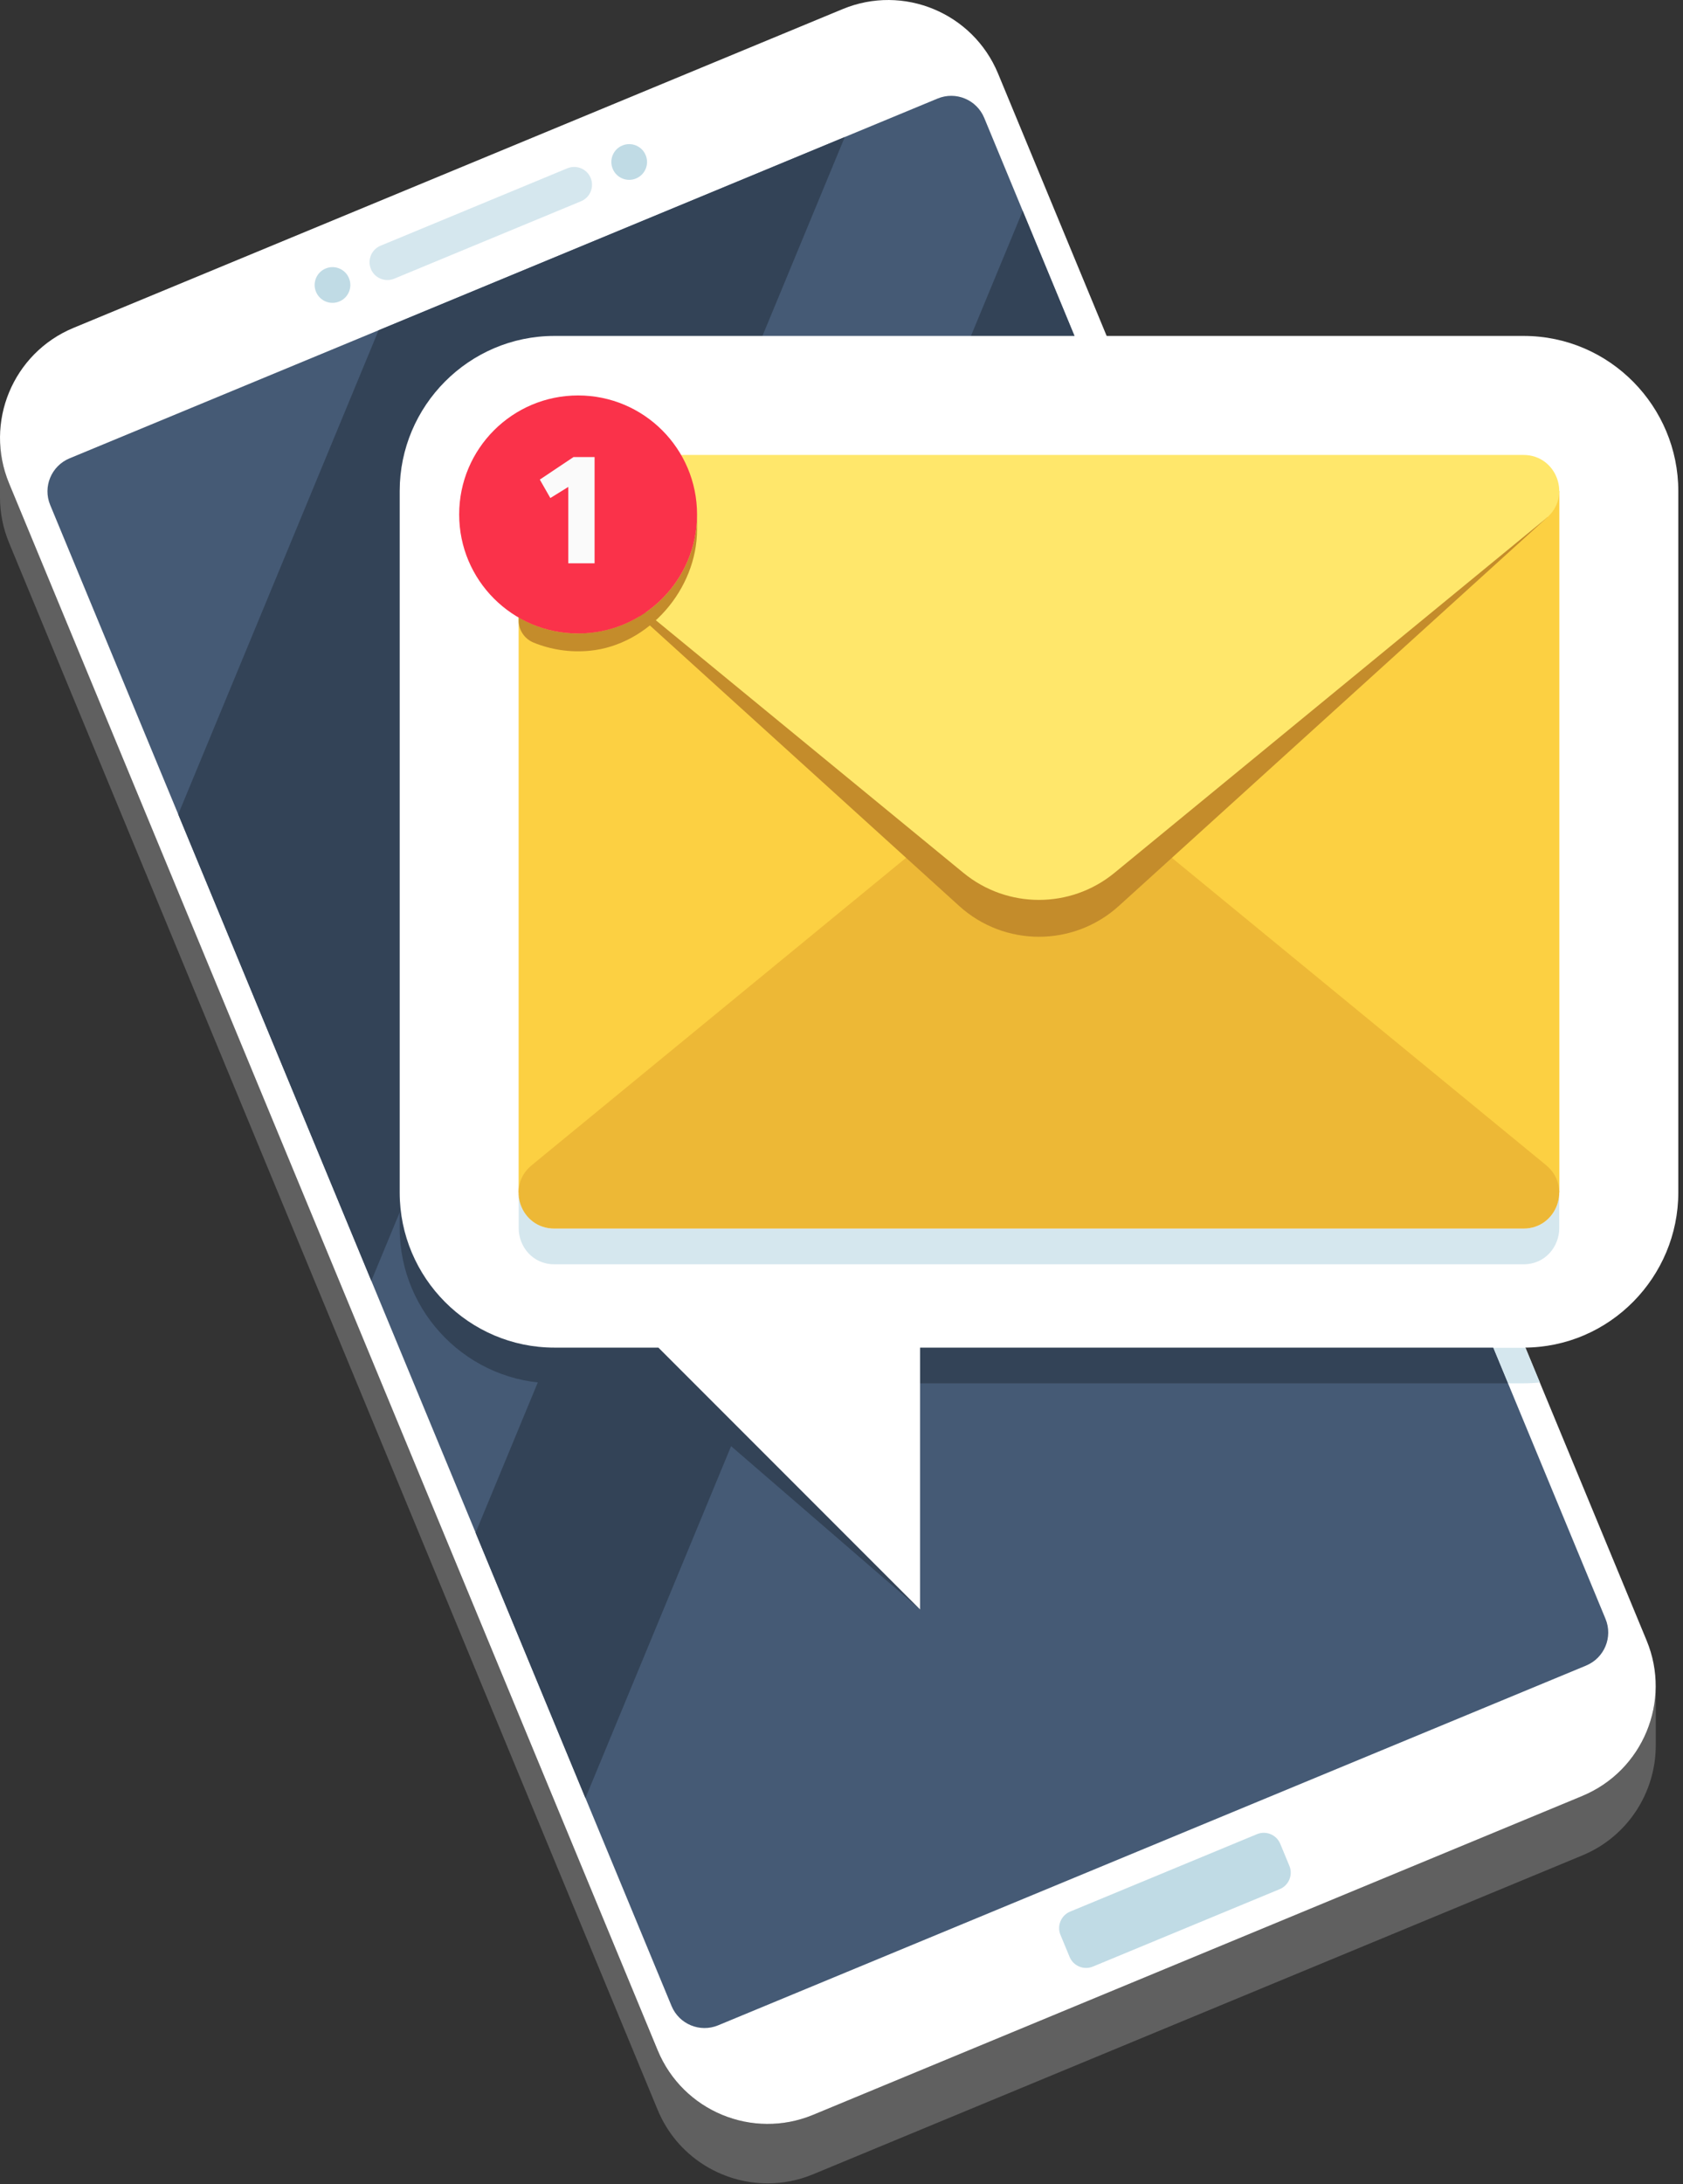
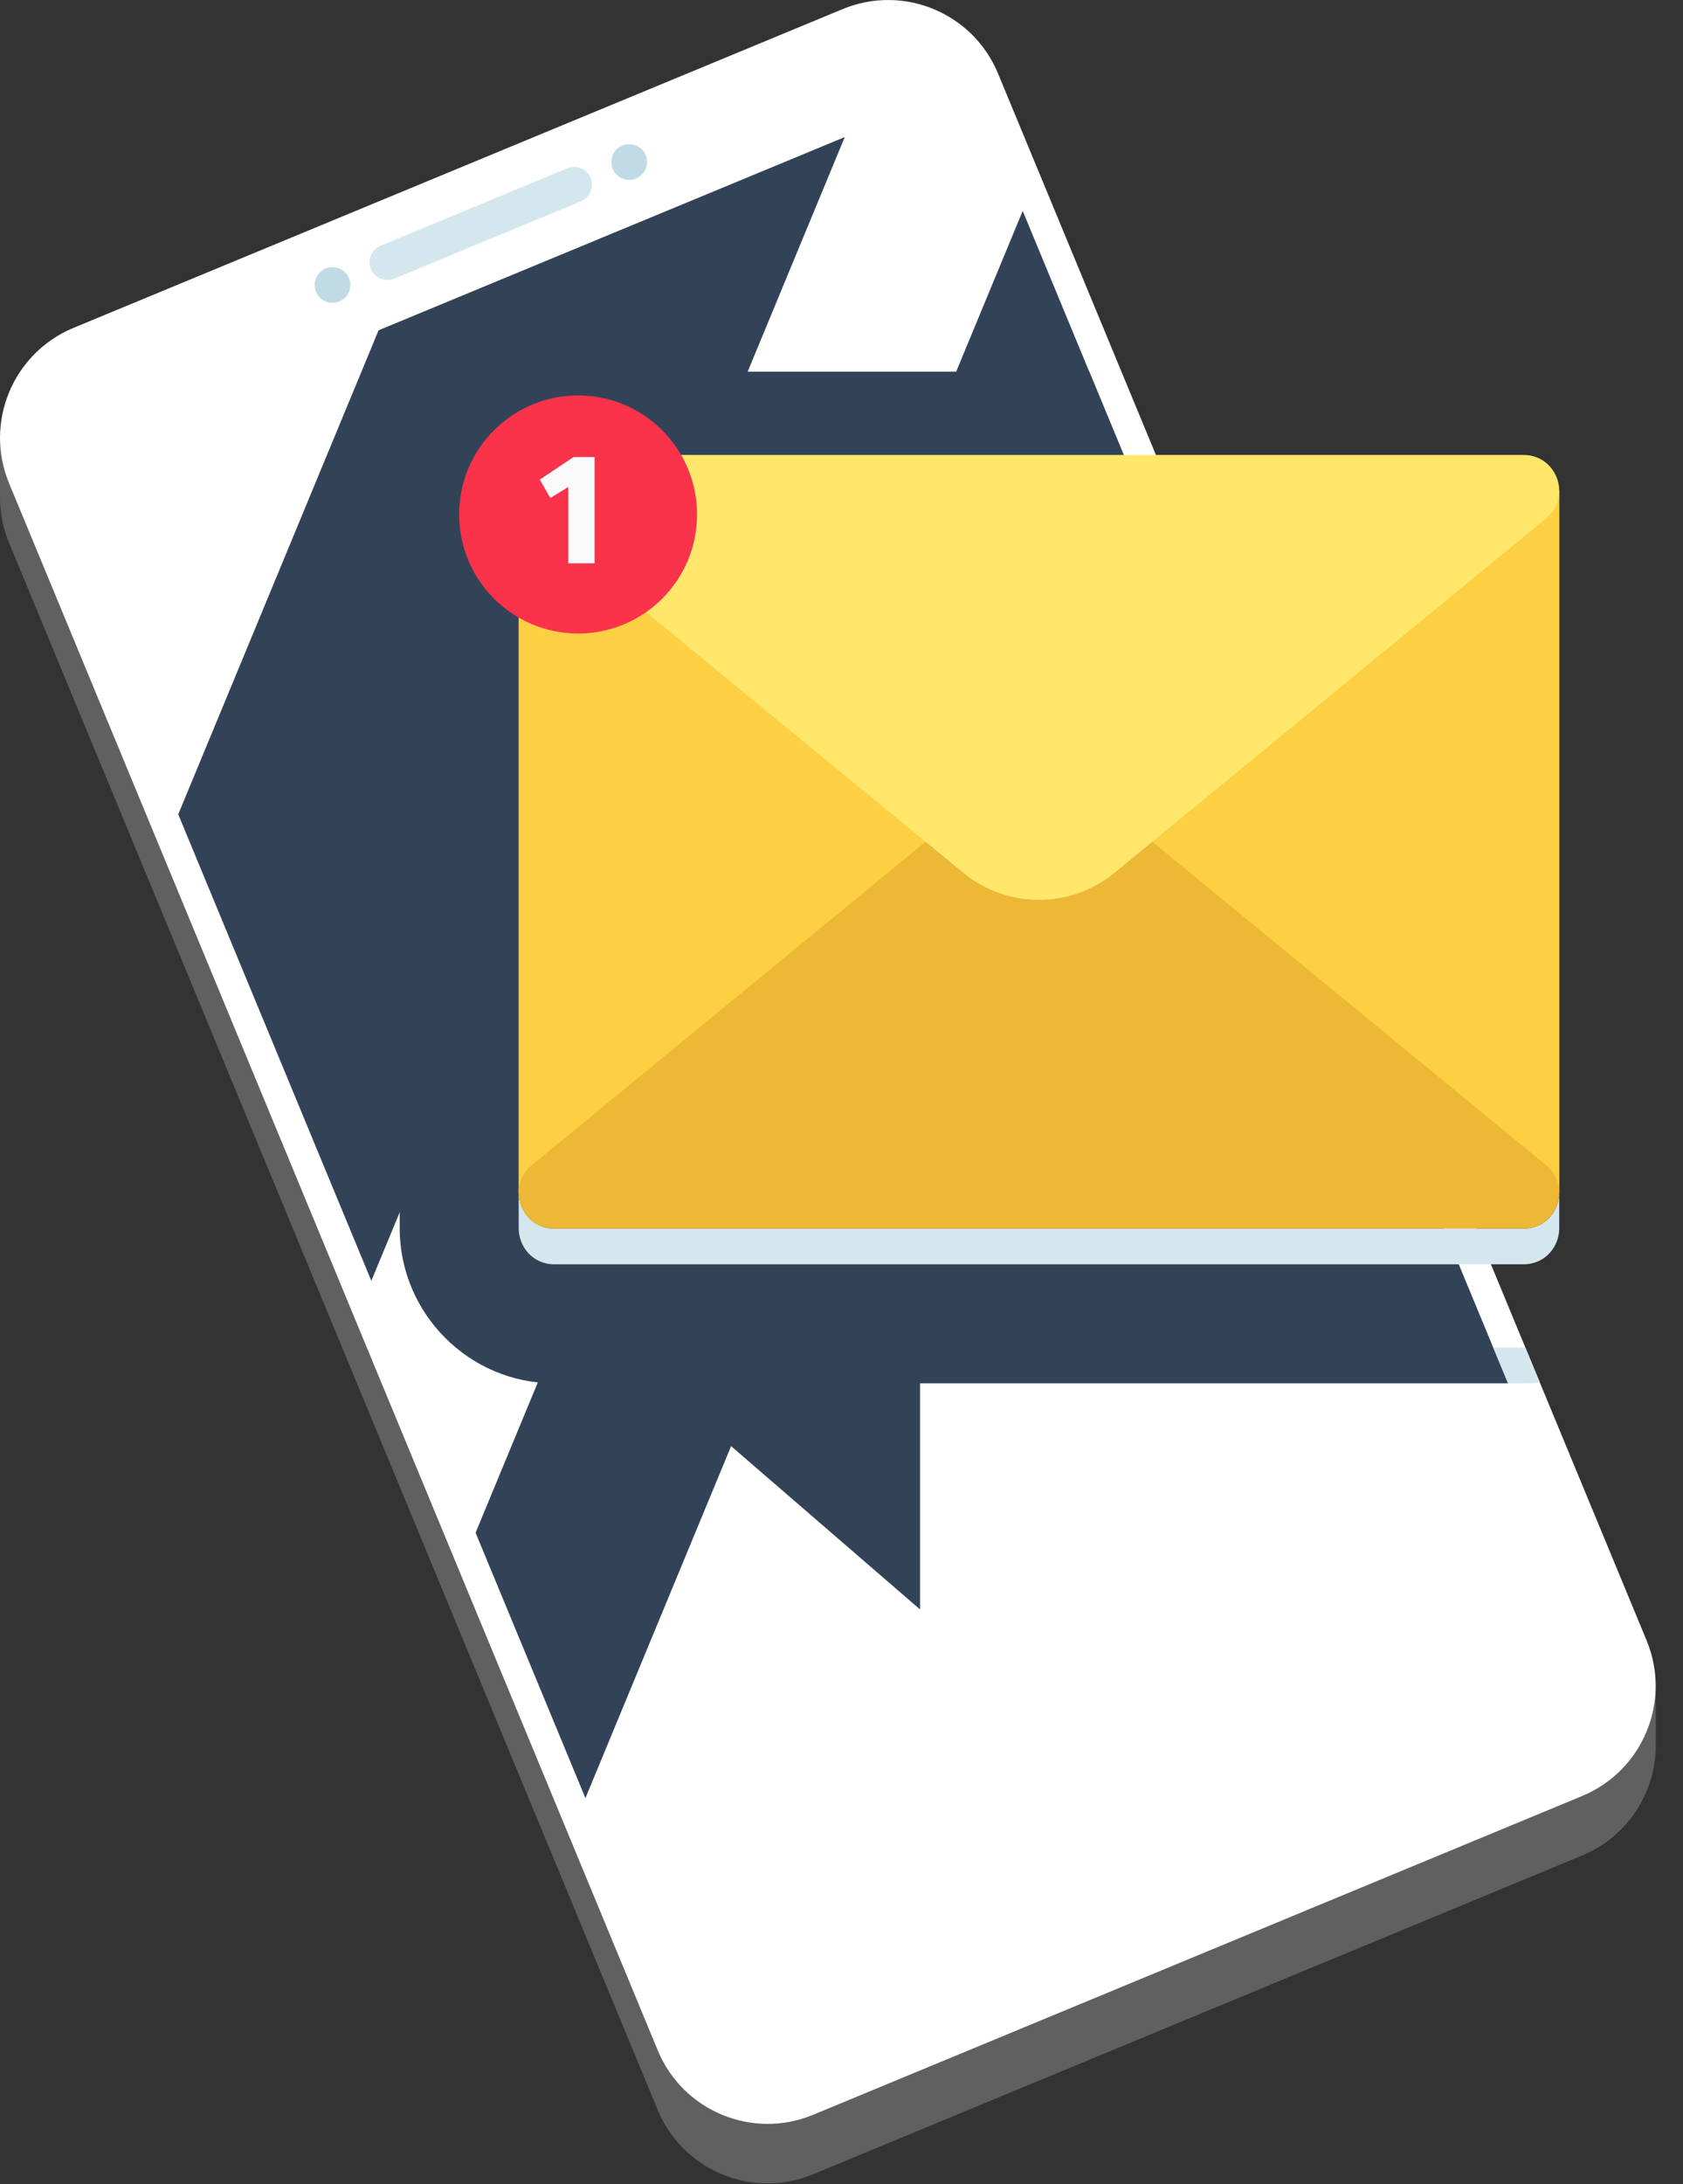
<svg xmlns="http://www.w3.org/2000/svg" width="283" height="367" viewBox="0 0 283 367" fill="none">
  <rect x="0" y="0" width="283" height="367" fill="#333333" stroke="none" />
  <g clip-path="url(#clip0_81_48)">
    <path d="M266.07 301.79L136.73 355.37C134.23 356.41 131.63 356.9 129.08 356.9C121.23 356.9 113.78 352.25 110.59 344.55L1.53 81.23C0.49 78.73 0 76.13 0 73.58V83.58C0 86.13 0.49 88.72 1.53 91.23L110.59 354.54C113.78 362.24 121.23 366.89 129.08 366.89C131.63 366.89 134.22 366.4 136.73 365.36L266.07 311.78C273.77 308.59 278.42 301.14 278.42 293.29V283.29C278.42 291.14 273.77 298.59 266.07 301.78V301.79Z" fill="#606060" />
    <path d="M266.07 301.79L136.73 355.37C126.53 359.6 114.83 354.75 110.6 344.55L1.53 81.23C-2.7 71.03 2.15 59.33 12.35 55.1L141.69 1.53C151.89 -2.7 163.59 2.15 167.82 12.35L276.88 275.66C281.11 285.86 276.26 297.56 266.06 301.79H266.07Z" fill="white" />
-     <path d="M266.73 279.87L120.76 340.33C117.7 341.6 114.19 340.14 112.92 337.08L8.44 84.86C7.17 81.8 8.63 78.29 11.69 77.02L157.66 16.56C160.72 15.29 164.23 16.75 165.5 19.81L269.97 272.03C271.24 275.09 269.78 278.6 266.72 279.87H266.73Z" fill="#455A75" />
    <path d="M63.66 55.5L142.05 23.03L62.44 215.23L29.97 136.84L63.66 55.5ZM190.44 80.03L171.97 35.44L79.97 257.56L98.44 302.15L190.44 80.03Z" fill="#334357" />
    <path d="M97.7 33.82L66.29 46.83C64.76 47.46 63 46.74 62.37 45.21C61.74 43.68 62.46 41.92 63.99 41.29L95.4 28.28C96.93 27.65 98.69 28.37 99.32 29.9C99.95 31.43 99.23 33.19 97.7 33.82Z" fill="#D5E7EE" />
    <path d="M58.68 46.74C58.05 45.21 56.29 44.48 54.76 45.12C53.23 45.75 52.5 47.51 53.14 49.04C53.77 50.57 55.53 51.3 57.06 50.66C58.59 50.03 59.32 48.27 58.68 46.74Z" fill="#C0DBE5" />
    <path d="M108.57 26.07C107.94 24.54 106.18 23.81 104.65 24.45C103.12 25.08 102.39 26.84 103.03 28.37C103.66 29.9 105.42 30.63 106.95 29.99C108.48 29.36 109.21 27.6 108.57 26.07Z" fill="#C0DBE5" />
-     <path d="M211.36 308.21L179.948 321.221C178.417 321.855 177.69 323.61 178.324 325.141L179.855 328.836C180.489 330.367 182.244 331.094 183.774 330.46L215.186 317.449C216.717 316.815 217.444 315.06 216.81 313.529L215.279 309.834C214.645 308.303 212.89 307.576 211.36 308.21Z" fill="#C0DBE5" />
    <path d="M183.16 62.45H93.22C78.86 62.45 67.21 74.2 67.21 88.51V206.39C67.21 220.71 78.87 232.45 93.22 232.45H110.71L154.71 270.45V232.45H253.58L183.16 62.45Z" fill="#334357" />
    <path d="M253.58 232.45H256.2C257.12 232.45 258.04 232.4 258.93 232.31L256.5 226.45C256.4 226.45 256.3 226.45 256.2 226.45H251.1L253.59 232.45H253.58Z" fill="#D5E7EE" />
-     <path d="M256.2 56.45H93.22C78.86 56.45 67.21 68.2 67.21 82.51V200.39C67.21 214.71 78.87 226.45 93.22 226.45H110.71L154.71 270.45V226.45H256.2C270.73 226.45 282.21 214.52 282.21 200.39V82.51C282.21 68.37 270.73 56.45 256.2 56.45Z" fill="white" />
    <path d="M256.2 206.45H93.22C89.56 206.45 87.22 203.46 87.22 200.39V206.39C87.22 209.46 89.55 212.45 93.22 212.45H256.19C259.85 212.45 262.19 209.46 262.19 206.39V200.39C262.19 203.46 259.86 206.45 256.19 206.45H256.2Z" fill="#D5E7EE" />
    <path d="M262.21 82.5H87.21V200.39H262.21V82.5Z" fill="#FCD042" />
    <path d="M260 195.81L187.39 136.22C180.01 130.17 169.39 130.17 162.01 136.22L89.4 195.81C85.04 199.38 87.57 206.45 93.21 206.45H256.18C261.81 206.45 264.34 199.39 259.99 195.81H260Z" fill="#EDB836" />
-     <path d="M89.22 86.92L161.28 152.23C168.9 159.14 180.52 159.14 188.14 152.23L260.24 86.88L89.22 86.92Z" fill="#C48C2B" />
    <path d="M260 87.09L187.39 146.68C180.01 152.73 169.39 152.73 162.01 146.68L89.4 87.09C85.04 83.52 87.57 76.45 93.21 76.45H256.18C261.81 76.45 264.34 83.51 259.99 87.09H260Z" fill="#FFE76B" />
-     <path d="M97.21 106.45C93.56 106.45 90.15 105.46 87.21 103.75V104.26C87.21 105.9 88.21 107.36 89.72 107.98C92.6 109.15 95.81 109.68 99.18 109.35C109.12 108.38 117.21 98.98 117.21 88.99V86.44C117.21 97.49 108.26 106.44 97.21 106.44V106.45Z" fill="#C48C2B" />
    <path d="M97.21 106.45C108.256 106.45 117.21 97.496 117.21 86.45C117.21 75.404 108.256 66.45 97.21 66.45C86.164 66.45 77.21 75.404 77.21 86.45C77.21 97.496 86.164 106.45 97.21 106.45Z" fill="#FA324A" />
    <path d="M95.56 81.82L92.54 83.69L90.77 80.59L96.44 76.8H99.98V94.66H95.56V81.82Z" fill="#FAFAFA" />
  </g>
  <defs>
    <clipPath id="clip0_81_48">
      <rect width="283" height="367" fill="white" />
    </clipPath>
  </defs>
</svg>